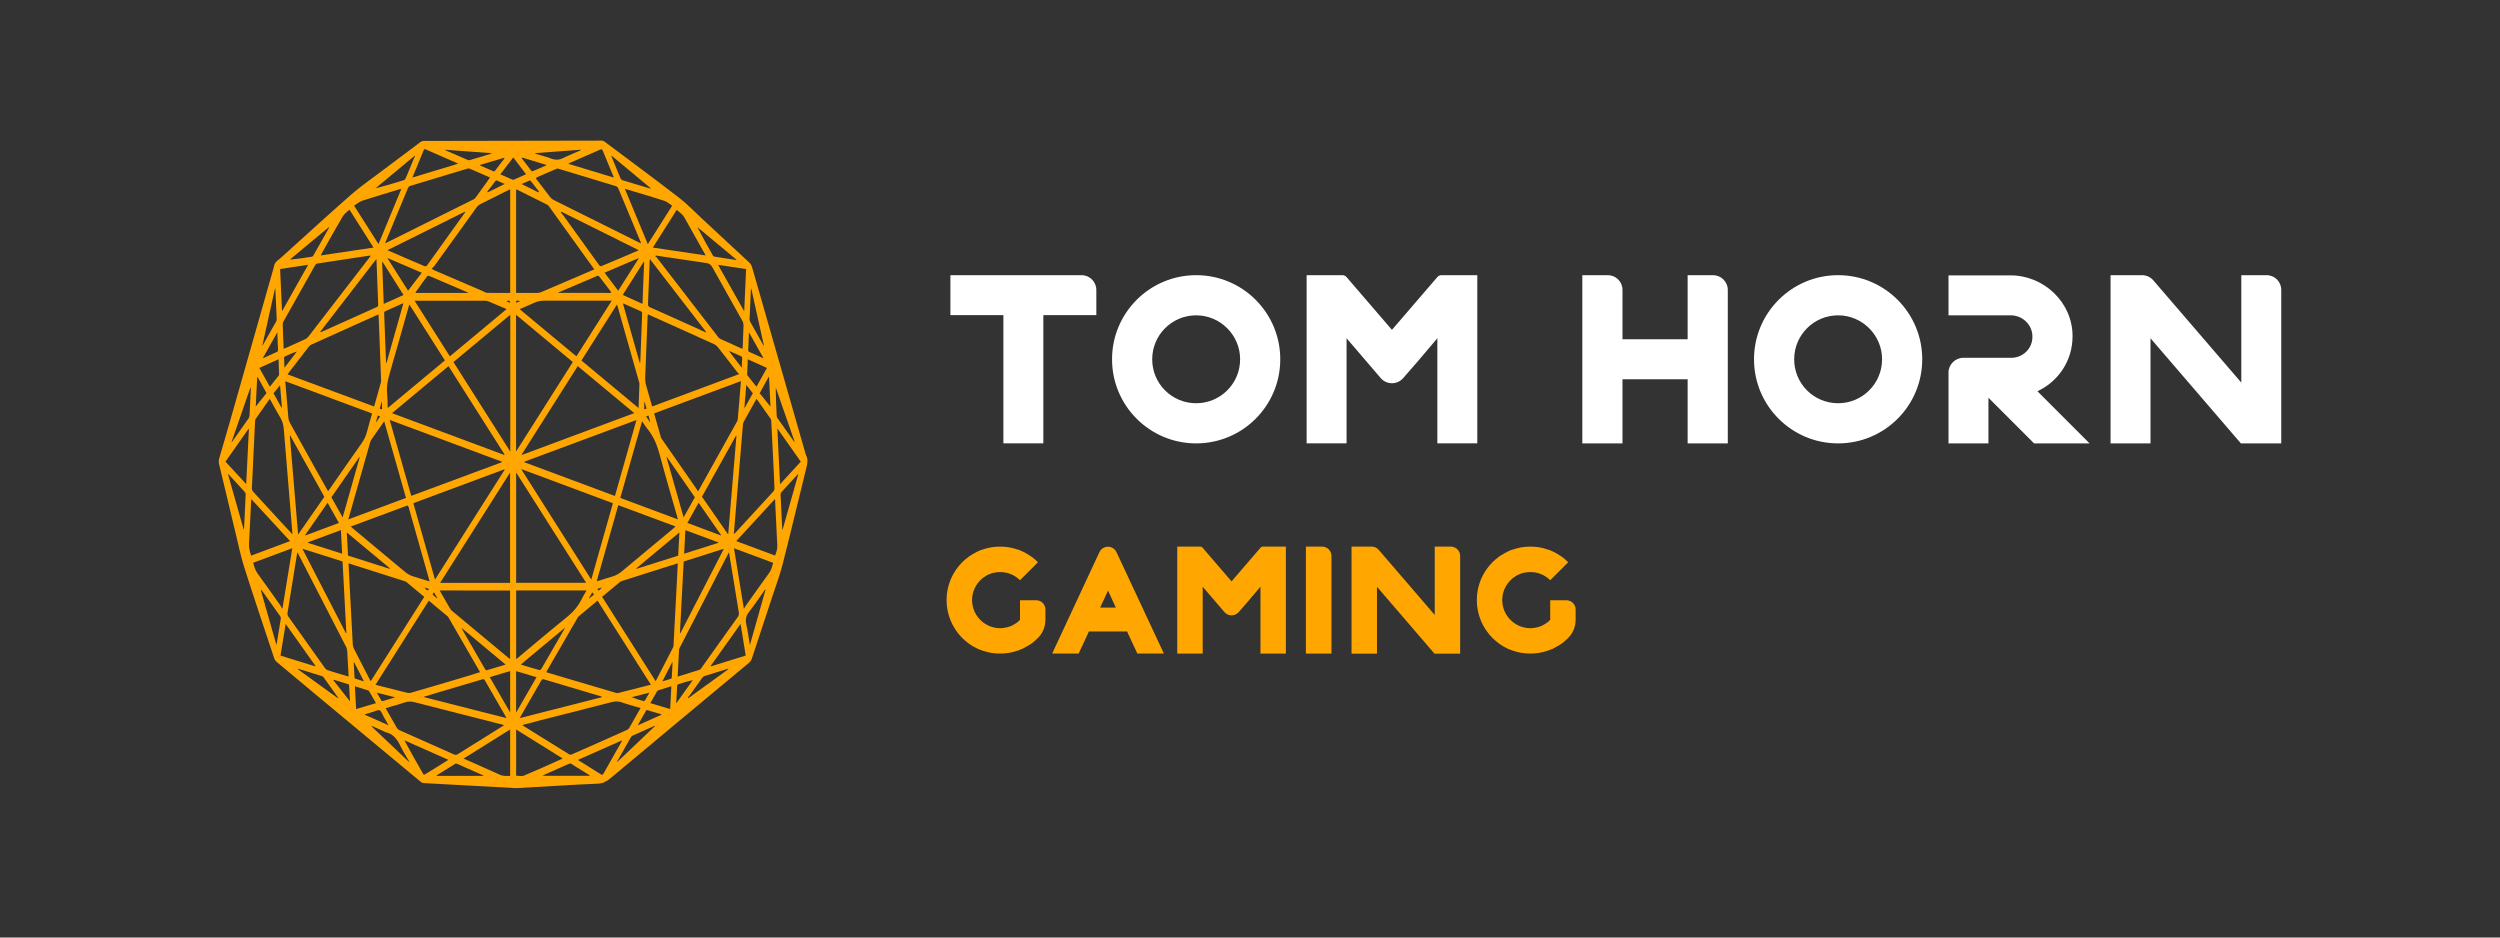
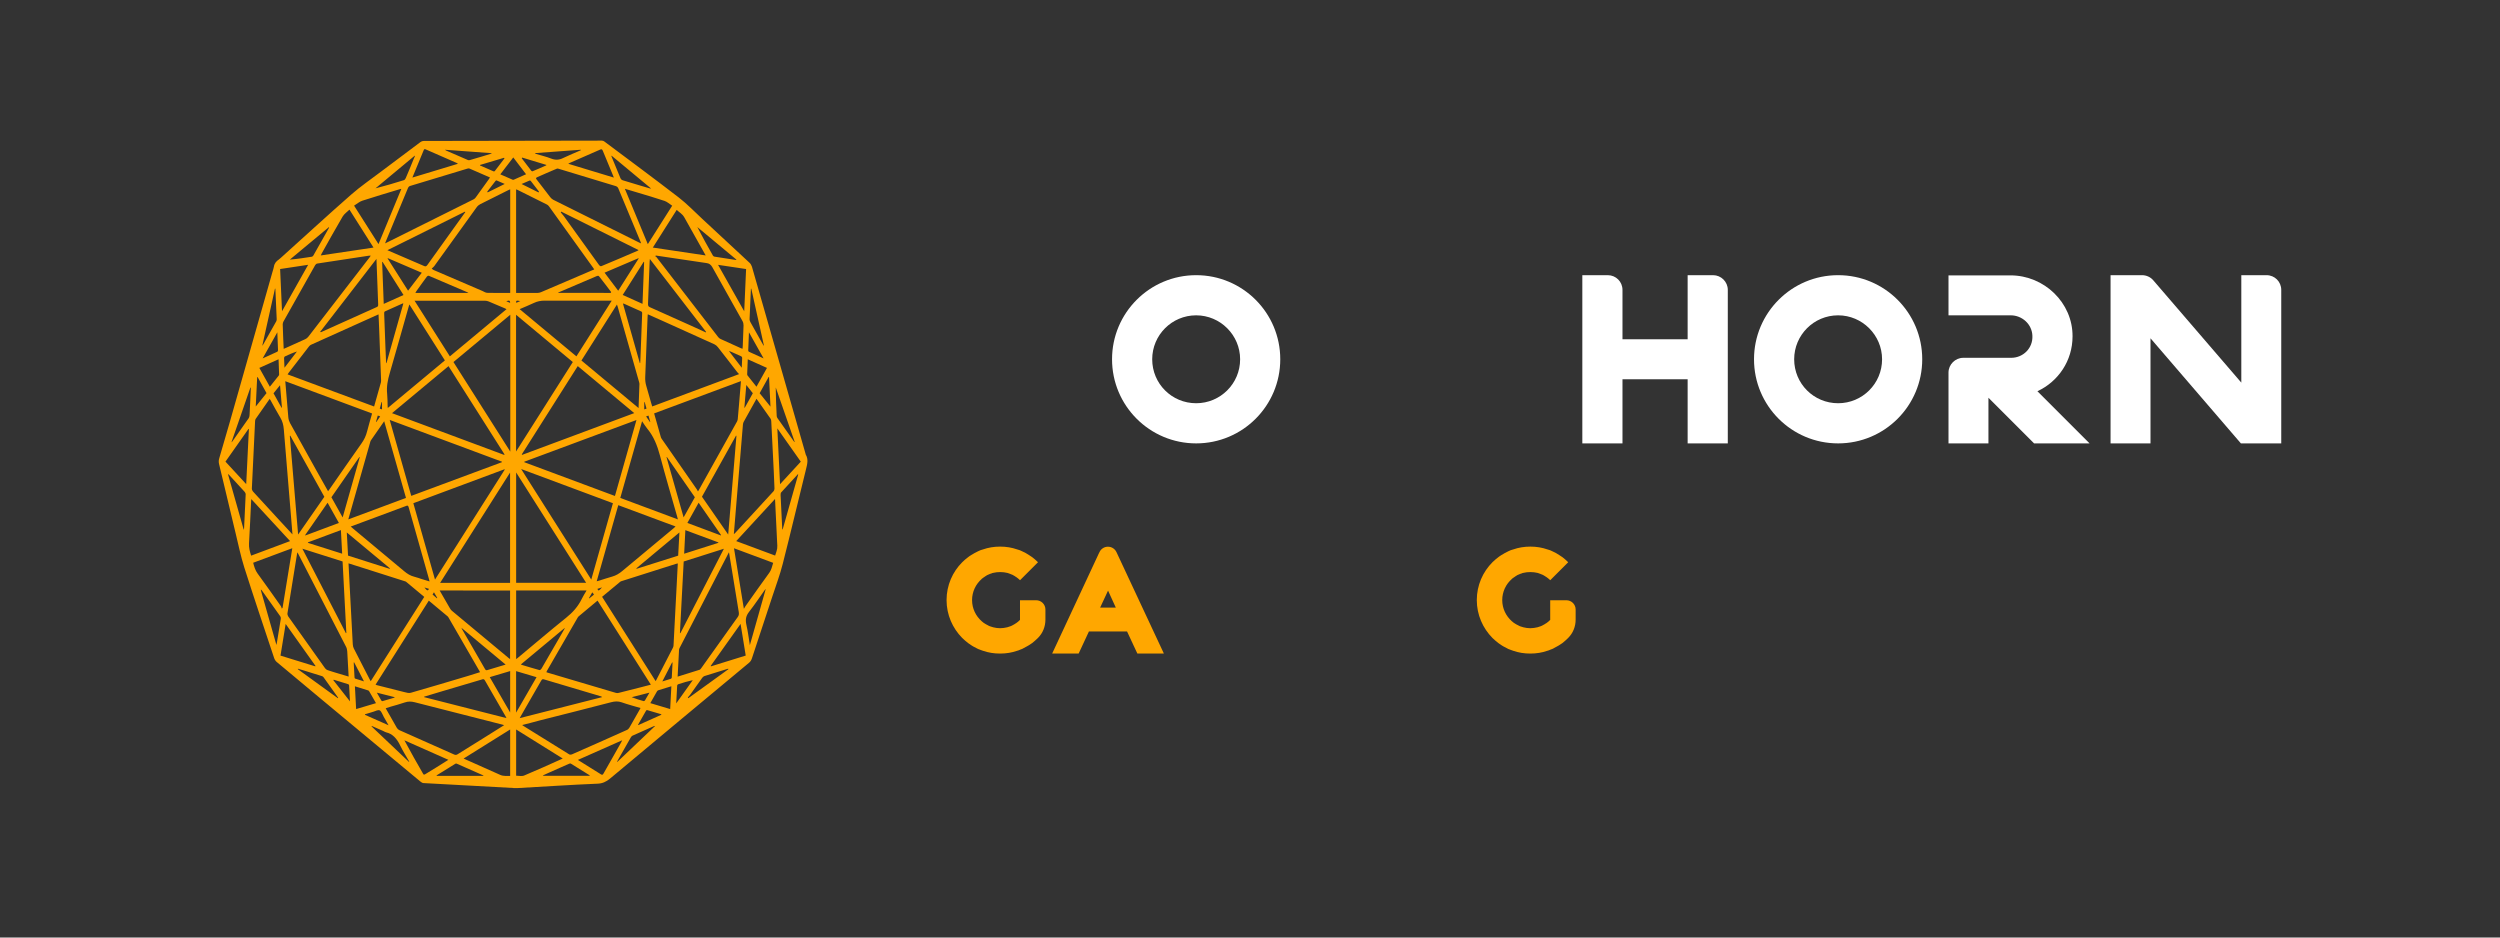
<svg xmlns="http://www.w3.org/2000/svg" width="160" height="60" viewBox="0 0 160 60" fill="none">
  <rect x="0" y="0" width="160" height="60" fill="#333333" stroke="none" />
  <path d="M32.851 50.431C31.968 50.383 31.087 50.334 30.206 50.286C29.171 50.233 28.135 50.179 27.099 50.117C27.032 50.115 26.96 50.061 26.898 50.013C24.754 48.233 22.613 46.45 20.471 44.67C19.55 43.902 18.627 43.134 17.706 42.363C17.639 42.307 17.575 42.21 17.543 42.111C16.903 40.187 16.255 38.265 15.637 36.324C15.407 35.602 15.252 34.836 15.069 34.084C14.716 32.622 14.374 31.158 14.02 29.697C13.988 29.563 13.996 29.458 14.031 29.333C14.264 28.543 14.497 27.753 14.722 26.958C15.632 23.76 16.539 20.564 17.449 17.365C17.476 17.266 17.513 17.169 17.529 17.068C17.57 16.829 17.695 16.714 17.84 16.613C17.891 16.578 17.939 16.532 17.987 16.489C19.481 15.146 20.964 13.778 22.471 12.458C23.092 11.912 23.756 11.465 24.401 10.973C25.236 10.341 26.074 9.715 26.911 9.091C26.97 9.046 27.043 9.021 27.11 9.021C30.913 9.011 34.719 9.003 38.523 9C38.579 9 38.638 9.021 38.687 9.062C40.271 10.247 41.861 11.422 43.435 12.635C43.96 13.039 44.444 13.542 44.942 14.005C45.954 14.942 46.968 15.882 47.977 16.824C48.039 16.88 48.095 16.977 48.125 17.073C49.27 21.061 50.413 25.055 51.556 29.046C51.562 29.062 51.562 29.078 51.567 29.092C51.749 29.397 51.666 29.699 51.586 30.026C51.085 32.041 50.611 34.068 50.097 36.081C49.913 36.806 49.65 37.502 49.42 38.206C48.989 39.515 48.553 40.821 48.125 42.13C48.082 42.259 48.026 42.344 47.94 42.416C44.977 44.882 42.011 47.344 39.05 49.823C38.796 50.037 38.547 50.144 38.253 50.155C37.386 50.187 36.521 50.241 35.654 50.289C34.816 50.337 33.978 50.388 33.138 50.436C33.044 50.441 32.953 50.436 32.859 50.436C32.851 50.436 32.851 50.433 32.851 50.431ZM38.534 38.195C39.679 40.002 40.817 41.793 41.958 43.589C41.974 43.568 41.984 43.554 41.995 43.535C42.354 42.842 42.71 42.149 43.066 41.456C43.087 41.415 43.103 41.359 43.106 41.311C43.124 40.998 43.138 40.687 43.154 40.374C43.205 39.413 43.256 38.447 43.306 37.483C43.333 37.015 43.355 36.544 43.379 36.059C43.331 36.073 43.293 36.078 43.256 36.089C42.099 36.455 40.946 36.822 39.789 37.189C39.757 37.2 39.72 37.208 39.693 37.234C39.307 37.55 38.93 37.869 38.534 38.195ZM22.305 36.054C22.331 36.544 22.35 37.004 22.377 37.462C22.444 38.72 22.508 39.983 22.578 41.241C22.583 41.33 22.607 41.429 22.645 41.504C22.977 42.157 23.311 42.807 23.648 43.458C23.673 43.503 23.697 43.546 23.726 43.597C24.872 41.793 26.009 39.999 27.152 38.201C26.756 37.871 26.373 37.553 25.991 37.234C25.964 37.213 25.926 37.205 25.892 37.194C25.035 36.921 24.176 36.645 23.319 36.375C22.982 36.265 22.65 36.164 22.305 36.054ZM20.996 31.439C21.039 31.383 21.068 31.34 21.098 31.3C21.775 30.326 22.452 29.346 23.135 28.38C23.298 28.149 23.421 27.906 23.496 27.603C23.592 27.223 23.705 26.854 23.814 26.463C21.959 25.773 20.115 25.087 18.258 24.397C18.322 25.189 18.383 25.954 18.453 26.717C18.464 26.84 18.506 26.972 18.56 27.071C19.122 28.091 19.69 29.102 20.254 30.119C20.501 30.553 20.747 30.989 20.996 31.439ZM44.669 31.45C44.698 31.41 44.706 31.399 44.712 31.386C45.531 29.913 46.353 28.444 47.172 26.972C47.196 26.926 47.212 26.87 47.217 26.816C47.247 26.509 47.273 26.195 47.298 25.885C47.34 25.398 47.378 24.908 47.421 24.391C45.56 25.082 43.716 25.767 41.864 26.458C42.014 26.98 42.153 27.486 42.297 27.986C42.311 28.037 42.346 28.082 42.375 28.123C43.114 29.188 43.855 30.251 44.594 31.316C44.618 31.356 44.642 31.399 44.669 31.45ZM41.655 43.819C40.509 42.012 39.38 40.23 38.242 38.439C37.833 38.779 37.428 39.113 37.027 39.453C37 39.48 36.976 39.518 36.955 39.555C36.307 40.677 35.656 41.801 35.009 42.925C34.993 42.952 34.982 42.981 34.966 43.019C35.001 43.032 35.027 43.046 35.054 43.051C36.508 43.485 37.961 43.918 39.417 44.344C39.473 44.36 39.532 44.36 39.589 44.346C40.078 44.226 40.568 44.097 41.058 43.974C41.254 43.923 41.446 43.873 41.655 43.819ZM30.721 43.019C30.704 42.984 30.696 42.968 30.688 42.952C30.03 41.812 29.371 40.671 28.713 39.534C28.694 39.502 28.673 39.467 28.649 39.448C28.25 39.113 27.851 38.782 27.444 38.442C26.309 40.232 25.177 42.018 24.037 43.816C24.077 43.833 24.096 43.843 24.114 43.849C24.711 44.001 25.308 44.154 25.905 44.301C26.034 44.333 26.17 44.373 26.29 44.338C27.524 43.985 28.756 43.616 29.987 43.249C30.223 43.169 30.466 43.096 30.721 43.019ZM38.031 17.242C37.996 17.191 37.972 17.153 37.95 17.121C37.014 15.818 36.077 14.511 35.137 13.208C35.1 13.157 35.051 13.114 35.003 13.09C34.38 12.777 33.753 12.469 33.13 12.156C33.1 12.14 33.068 12.129 33.031 12.118C33.031 14.335 33.031 16.535 33.031 18.749C33.079 18.749 33.121 18.749 33.162 18.749C33.574 18.749 33.991 18.751 34.404 18.746C34.476 18.746 34.551 18.73 34.62 18.701C35.164 18.47 35.705 18.238 36.245 18.007C36.834 17.753 37.423 17.501 38.031 17.242ZM32.653 18.749C32.653 16.527 32.653 14.329 32.653 12.116C32.608 12.134 32.57 12.15 32.535 12.167C31.93 12.466 31.331 12.766 30.729 13.071C30.651 13.111 30.568 13.178 30.509 13.261C29.602 14.517 28.697 15.777 27.792 17.033C27.747 17.097 27.685 17.135 27.629 17.186C27.696 17.255 27.73 17.271 27.763 17.285C28.799 17.732 29.834 18.173 30.87 18.62C30.972 18.666 31.076 18.738 31.181 18.741C31.668 18.754 32.158 18.749 32.653 18.749ZM47.3 23.944C47.244 23.883 47.209 23.851 47.18 23.813C46.768 23.28 46.361 22.745 45.946 22.221C45.884 22.14 45.804 22.073 45.724 22.036C44.642 21.546 43.558 21.059 42.477 20.569C42.139 20.419 41.802 20.266 41.457 20.114C41.452 20.192 41.446 20.253 41.444 20.317C41.395 21.589 41.347 22.86 41.294 24.132C41.286 24.332 41.307 24.517 41.363 24.702C41.473 25.066 41.572 25.433 41.676 25.797C41.698 25.869 41.719 25.941 41.741 26.013C43.59 25.328 45.424 24.643 47.3 23.944ZM23.943 26.016C24.093 25.491 24.237 24.983 24.379 24.474C24.395 24.418 24.39 24.351 24.387 24.287C24.344 23.176 24.304 22.062 24.262 20.949C24.253 20.676 24.237 20.4 24.227 20.122C24.189 20.135 24.168 20.143 24.146 20.154C22.73 20.791 21.312 21.428 19.898 22.068C19.85 22.089 19.802 22.135 19.765 22.186C19.339 22.734 18.913 23.286 18.49 23.837C18.464 23.872 18.439 23.91 18.405 23.96C20.26 24.646 22.096 25.328 23.943 26.016ZM33.033 30.237C33.033 32.617 33.033 34.959 33.033 37.301C34.524 37.301 36.01 37.301 37.514 37.301C36.018 34.94 34.532 32.601 33.033 30.237ZM28.167 37.304C29.677 37.304 31.162 37.304 32.645 37.304C32.645 34.954 32.645 32.612 32.645 30.243C31.146 32.604 29.663 34.943 28.167 37.304ZM33.028 20.146C33.028 23.066 33.028 25.963 33.028 28.896C34.248 26.974 35.45 25.079 36.66 23.171C35.445 22.162 34.243 21.158 33.028 20.146ZM32.658 28.902C32.658 25.96 32.658 23.064 32.658 20.143C31.441 21.158 30.236 22.156 29.021 23.171C30.231 25.079 31.435 26.974 32.658 28.902ZM37.841 37.093C38.306 35.449 38.764 33.83 39.227 32.205C37.27 31.479 35.33 30.754 33.354 30.018C34.859 32.395 36.342 34.729 37.841 37.093ZM27.84 37.093C29.339 34.732 30.82 32.398 32.302 30.058C32.297 30.047 32.294 30.042 32.292 30.031C30.351 30.754 28.405 31.477 26.454 32.205C26.917 33.835 27.375 35.449 27.84 37.093ZM25.089 26.442C27.503 27.341 29.888 28.227 32.273 29.116C32.278 29.102 32.284 29.094 32.289 29.081C31.095 27.199 29.901 25.315 28.705 23.433C27.503 24.434 26.306 25.43 25.089 26.442ZM36.976 23.43C35.779 25.317 34.586 27.197 33.395 29.078C33.4 29.092 33.405 29.1 33.411 29.113C35.796 28.224 38.181 27.338 40.592 26.439C39.374 25.43 38.181 24.434 36.976 23.43ZM32.123 29.581C32.123 29.571 32.126 29.563 32.126 29.549C29.738 28.661 27.353 27.775 24.941 26.875C25.407 28.519 25.862 30.125 26.32 31.736C28.266 31.019 30.196 30.302 32.123 29.581ZM33.555 29.549C33.555 29.56 33.555 29.568 33.553 29.581C35.485 30.302 37.418 31.022 39.356 31.742C39.816 30.122 40.271 28.516 40.734 26.881C38.322 27.775 35.94 28.663 33.555 29.549ZM48.416 25.521C48.135 26.027 47.862 26.514 47.592 27.006C47.565 27.055 47.552 27.122 47.547 27.18C47.488 27.86 47.431 28.54 47.378 29.22C47.298 30.195 47.215 31.169 47.134 32.146C47.078 32.818 47.022 33.492 46.966 34.185C46.998 34.156 47.022 34.14 47.043 34.119C47.868 33.225 48.695 32.328 49.517 31.428C49.546 31.394 49.57 31.313 49.567 31.257C49.557 30.882 49.535 30.505 49.519 30.13C49.468 29.076 49.417 28.024 49.361 26.969C49.359 26.916 49.351 26.849 49.324 26.808C49.027 26.383 48.727 25.963 48.416 25.521ZM18.718 34.202C18.691 33.88 18.67 33.597 18.646 33.313C18.482 31.37 18.319 29.426 18.164 27.48C18.14 27.197 18.078 26.958 17.944 26.733C17.725 26.378 17.529 25.995 17.321 25.625C17.302 25.593 17.283 25.564 17.259 25.529C16.954 25.963 16.654 26.386 16.36 26.814C16.336 26.846 16.328 26.91 16.325 26.958C16.253 28.393 16.183 29.825 16.119 31.262C16.116 31.327 16.151 31.412 16.188 31.453C16.734 32.052 17.286 32.646 17.832 33.243C18.121 33.554 18.407 33.867 18.718 34.202ZM43.368 43.305C43.847 43.155 44.308 43.016 44.771 42.866C44.813 42.853 44.851 42.802 44.88 42.762C45.662 41.67 46.436 40.572 47.22 39.483C47.289 39.386 47.3 39.301 47.282 39.178C47.14 38.337 47.006 37.491 46.869 36.648C46.8 36.222 46.73 35.794 46.655 35.345C46.631 35.382 46.62 35.401 46.61 35.425C45.574 37.435 44.538 39.445 43.502 41.456C43.483 41.493 43.462 41.539 43.459 41.584C43.427 42.146 43.398 42.714 43.368 43.305ZM19.034 35.347C19.023 35.393 19.015 35.419 19.01 35.449C18.806 36.718 18.598 37.984 18.397 39.253C18.389 39.314 18.415 39.405 18.448 39.453C19.229 40.559 20.014 41.662 20.798 42.759C20.841 42.821 20.902 42.866 20.964 42.888C21.202 42.971 21.438 43.038 21.676 43.11C21.884 43.174 22.093 43.238 22.313 43.3C22.283 42.746 22.257 42.216 22.224 41.691C22.216 41.592 22.195 41.482 22.152 41.402C21.143 39.432 20.126 37.465 19.114 35.497C19.093 35.452 19.066 35.409 19.034 35.347ZM41.968 16.353C41.96 16.372 41.949 16.39 41.941 16.407C41.968 16.423 41.995 16.433 42.014 16.457C43.331 18.163 44.648 19.87 45.965 21.575C46.007 21.629 46.064 21.674 46.123 21.698C46.551 21.897 46.979 22.087 47.41 22.282C47.445 22.298 47.48 22.309 47.522 22.322C47.528 22.253 47.533 22.202 47.536 22.148C47.554 21.709 47.576 21.267 47.587 20.829C47.589 20.74 47.565 20.628 47.525 20.558C46.885 19.407 46.235 18.267 45.595 17.11C45.493 16.926 45.381 16.859 45.223 16.837C44.324 16.709 43.424 16.57 42.525 16.436C42.34 16.404 42.153 16.38 41.968 16.353ZM18.156 22.325C18.209 22.303 18.252 22.29 18.287 22.271C18.704 22.084 19.125 21.899 19.542 21.704C19.612 21.672 19.684 21.616 19.738 21.543C21.047 19.854 22.348 18.163 23.654 16.471C23.678 16.439 23.697 16.404 23.729 16.364C23.681 16.364 23.646 16.361 23.611 16.364C22.508 16.53 21.405 16.696 20.303 16.867C20.257 16.872 20.201 16.918 20.171 16.969C19.491 18.173 18.812 19.378 18.137 20.585C18.11 20.633 18.092 20.708 18.094 20.77C18.102 21.067 18.116 21.361 18.126 21.658C18.132 21.881 18.145 22.095 18.156 22.325ZM34.334 11.361C34.323 11.382 34.313 11.409 34.302 11.431C34.604 11.827 34.907 12.22 35.212 12.614C35.268 12.683 35.333 12.747 35.402 12.782C37.236 13.7 39.075 14.611 40.911 15.526C40.946 15.542 40.98 15.555 41.031 15.577C41.013 15.526 41.005 15.496 40.994 15.472C40.52 14.332 40.046 13.189 39.567 12.046C39.54 11.982 39.471 11.928 39.414 11.912C38.199 11.54 36.987 11.174 35.772 10.807C35.729 10.793 35.675 10.777 35.635 10.796C35.199 10.978 34.768 11.168 34.334 11.361ZM24.644 15.577C24.695 15.55 24.719 15.545 24.741 15.531C26.598 14.608 28.459 13.684 30.314 12.755C30.362 12.729 30.41 12.689 30.445 12.638C30.726 12.252 31.004 11.861 31.285 11.471C31.309 11.438 31.328 11.404 31.358 11.358C30.91 11.163 30.477 10.973 30.043 10.785C30.006 10.769 29.958 10.78 29.917 10.791C28.697 11.16 27.474 11.53 26.253 11.899C26.178 11.92 26.135 11.969 26.098 12.062C25.637 13.178 25.174 14.292 24.709 15.408C24.692 15.454 24.676 15.499 24.644 15.577ZM33.419 46.402C33.464 46.434 33.48 46.448 33.496 46.458C34.471 47.063 35.445 47.671 36.419 48.273C36.467 48.305 36.54 48.305 36.593 48.284C37.774 47.765 38.954 47.243 40.132 46.713C40.191 46.686 40.247 46.627 40.285 46.563C40.499 46.199 40.705 45.829 40.913 45.46C40.94 45.42 40.962 45.374 40.994 45.313C40.579 45.19 40.177 45.088 39.787 44.949C39.559 44.868 39.342 44.882 39.112 44.943C37.594 45.34 36.074 45.72 34.554 46.105C34.19 46.207 33.818 46.3 33.419 46.402ZM32.265 46.41C32.203 46.392 32.174 46.378 32.145 46.373C30.273 45.899 28.405 45.422 26.537 44.943C26.317 44.887 26.114 44.882 25.897 44.959C25.597 45.064 25.292 45.142 24.992 45.23C24.893 45.259 24.794 45.294 24.684 45.329C24.928 45.76 25.161 46.169 25.396 46.579C25.434 46.643 25.493 46.699 25.552 46.726C26.721 47.251 27.896 47.767 29.066 48.289C29.146 48.324 29.211 48.321 29.286 48.273C29.896 47.888 30.509 47.508 31.119 47.13C31.491 46.889 31.866 46.659 32.265 46.41ZM26.199 19.485C26.178 19.554 26.162 19.6 26.149 19.648C25.747 21.059 25.354 22.475 24.944 23.88C24.816 24.316 24.727 24.745 24.778 25.218C24.805 25.473 24.799 25.738 24.808 25.995C24.808 26.024 24.813 26.056 24.818 26.11C26.041 25.09 27.251 24.084 28.472 23.066C27.717 21.872 26.962 20.684 26.199 19.485ZM40.868 26.115C40.887 25.58 40.908 25.079 40.924 24.576C40.927 24.53 40.908 24.482 40.898 24.439C40.442 22.833 39.987 21.23 39.532 19.629C39.522 19.589 39.506 19.546 39.484 19.49C38.721 20.692 37.969 21.878 37.212 23.072C38.427 24.081 39.634 25.087 40.868 26.115ZM39.698 31.867C40.927 32.325 42.148 32.778 43.384 33.241C43.363 33.16 43.352 33.107 43.336 33.053C42.969 31.76 42.587 30.476 42.241 29.169C42.067 28.506 41.829 27.925 41.444 27.459C41.32 27.312 41.216 27.135 41.093 26.958C40.624 28.605 40.164 30.227 39.698 31.867ZM22.291 33.241C23.533 32.778 24.751 32.322 25.983 31.867C25.517 30.227 25.056 28.602 24.588 26.958C24.296 27.379 24.018 27.78 23.737 28.184C23.71 28.222 23.699 28.278 23.686 28.323C23.408 29.306 23.129 30.288 22.851 31.27C22.666 31.918 22.484 32.566 22.291 33.241ZM43.234 33.693C42.003 33.235 40.79 32.786 39.57 32.331C39.109 33.955 38.652 35.567 38.189 37.202C38.25 37.189 38.282 37.184 38.314 37.17C38.603 37.082 38.893 36.98 39.184 36.9C39.414 36.836 39.621 36.715 39.824 36.546C40.919 35.626 42.016 34.718 43.117 33.803C43.146 33.776 43.181 33.741 43.234 33.693ZM22.447 33.698C22.506 33.749 22.543 33.781 22.578 33.813C23.675 34.729 24.773 35.636 25.867 36.557C26.068 36.726 26.274 36.852 26.507 36.908C26.671 36.948 26.831 37.01 26.992 37.06C27.152 37.111 27.313 37.159 27.492 37.213C27.474 37.141 27.465 37.095 27.452 37.05C27.021 35.524 26.585 34.001 26.157 32.472C26.127 32.368 26.095 32.339 26.015 32.371C25.249 32.66 24.478 32.944 23.71 33.23C23.293 33.383 22.88 33.535 22.447 33.698ZM33.033 37.791C33.033 39.258 33.033 40.714 33.033 42.184C33.079 42.149 33.116 42.122 33.151 42.093C34.179 41.239 35.199 40.366 36.235 39.534C36.639 39.21 36.992 38.832 37.252 38.294C37.332 38.126 37.436 37.973 37.541 37.791C36.026 37.791 34.535 37.791 33.033 37.791ZM28.137 37.791C28.37 38.193 28.584 38.567 28.801 38.942C28.836 39.004 28.879 39.057 28.93 39.097C30.137 40.104 31.347 41.11 32.557 42.117C32.584 42.138 32.616 42.157 32.645 42.181C32.645 40.709 32.645 39.253 32.645 37.794C31.146 37.791 29.655 37.791 28.137 37.791ZM36.89 22.807C37.64 21.623 38.384 20.451 39.15 19.244C39.072 19.244 39.026 19.244 38.984 19.244C37.608 19.244 36.235 19.247 34.861 19.241C34.623 19.241 34.396 19.279 34.168 19.389C33.876 19.528 33.577 19.645 33.258 19.785C34.476 20.796 35.675 21.795 36.89 22.807ZM26.531 19.244C27.3 20.454 28.044 21.626 28.791 22.807C30 21.8 31.202 20.799 32.417 19.787C32.375 19.766 32.345 19.75 32.319 19.736C31.973 19.587 31.625 19.437 31.277 19.295C31.208 19.265 31.133 19.249 31.06 19.249C29.602 19.247 28.143 19.247 26.681 19.247C26.646 19.244 26.604 19.244 26.531 19.244ZM46.604 34.21C46.784 32.079 46.958 29.986 47.132 27.895C47.124 27.892 47.113 27.89 47.105 27.882C46.379 29.183 45.654 30.481 44.926 31.79C45.48 32.593 46.032 33.385 46.604 34.21ZM19.079 34.21C19.649 33.391 20.201 32.598 20.758 31.795C20.029 30.486 19.302 29.183 18.576 27.879C18.568 27.884 18.56 27.89 18.549 27.895C18.726 29.986 18.9 32.076 19.079 34.21ZM19.352 35.117C20.292 36.943 21.215 38.733 22.139 40.527C22.147 40.521 22.157 40.516 22.166 40.511C22.085 38.985 22.005 37.459 21.925 35.933C21.068 35.663 20.225 35.395 19.352 35.117ZM43.515 40.513C43.523 40.516 43.537 40.519 43.545 40.524C44.466 38.733 45.389 36.943 46.329 35.12C45.456 35.398 44.61 35.666 43.756 35.936C43.676 37.462 43.596 38.99 43.515 40.513ZM24.093 16.57C22.878 18.146 21.684 19.696 20.487 21.243C20.519 21.262 20.538 21.259 20.554 21.254C21.743 20.719 22.934 20.181 24.122 19.648C24.195 19.616 24.208 19.568 24.203 19.477C24.173 18.743 24.146 18.015 24.12 17.282C24.114 17.054 24.104 16.829 24.093 16.57ZM45.175 21.276C45.18 21.265 45.186 21.254 45.191 21.243C43.997 19.696 42.801 18.146 41.591 16.575C41.583 16.655 41.58 16.696 41.577 16.738C41.543 17.64 41.513 18.543 41.473 19.439C41.468 19.573 41.5 19.621 41.588 19.659C42.474 20.055 43.357 20.451 44.243 20.85C44.554 20.992 44.864 21.134 45.175 21.276ZM29.776 13.58C29.77 13.566 29.767 13.559 29.759 13.545C28.113 14.364 26.467 15.183 24.794 16.013C25.602 16.361 26.376 16.688 27.15 17.028C27.235 17.065 27.286 17.049 27.35 16.961C27.896 16.192 28.448 15.432 28.994 14.667C29.256 14.308 29.516 13.944 29.776 13.58ZM40.852 16.029C40.852 16.018 40.852 16.008 40.852 15.997C39.208 15.178 37.562 14.361 35.916 13.542C35.908 13.559 35.897 13.577 35.889 13.593C35.953 13.674 36.023 13.749 36.087 13.834C36.84 14.878 37.592 15.93 38.346 16.971C38.376 17.012 38.443 17.052 38.48 17.036C39.275 16.709 40.062 16.369 40.852 16.029ZM33.258 45.961C35.041 45.505 36.789 45.061 38.534 44.617C38.507 44.582 38.48 44.569 38.454 44.563C37.233 44.199 36.015 43.841 34.794 43.474C34.722 43.452 34.682 43.485 34.639 43.557C34.297 44.154 33.954 44.748 33.611 45.342C33.502 45.538 33.389 45.73 33.258 45.961ZM27.144 44.587C27.144 44.598 27.144 44.606 27.144 44.617C28.892 45.064 30.643 45.508 32.412 45.958C32.388 45.91 32.383 45.891 32.375 45.875C31.928 45.101 31.481 44.33 31.036 43.551C30.98 43.455 30.929 43.458 30.857 43.482C30.011 43.733 29.165 43.985 28.319 44.234C27.929 44.352 27.538 44.47 27.144 44.587ZM25.686 12.089C25.651 12.092 25.629 12.092 25.613 12.1C24.802 12.346 23.988 12.584 23.183 12.847C23.006 12.903 22.843 13.05 22.661 13.162C23.196 14.003 23.705 14.803 24.224 15.622C24.714 14.434 25.196 13.272 25.686 12.089ZM39.99 12.081C40.488 13.275 40.97 14.442 41.46 15.625C41.981 14.8 42.49 14 43.02 13.165C42.846 13.053 42.696 12.913 42.536 12.86C41.963 12.665 41.385 12.501 40.806 12.325C40.541 12.242 40.276 12.167 39.99 12.081ZM46.976 35.088C47.188 36.378 47.394 37.647 47.608 38.966C47.656 38.883 47.68 38.835 47.71 38.795C48.216 38.08 48.722 37.36 49.236 36.656C49.367 36.477 49.412 36.255 49.484 36.022C48.647 35.709 47.819 35.398 46.976 35.088ZM18.035 38.95C18.051 38.934 18.067 38.918 18.084 38.902C18.29 37.636 18.496 36.37 18.707 35.085C17.856 35.401 17.032 35.709 16.204 36.016C16.269 36.284 16.344 36.509 16.485 36.704C16.989 37.392 17.481 38.096 17.979 38.798C18.003 38.84 18.017 38.899 18.035 38.95ZM49.602 31.934C48.767 32.842 47.948 33.728 47.118 34.63C47.964 34.946 48.788 35.251 49.608 35.556C49.763 35.104 49.763 35.104 49.733 34.635C49.72 34.413 49.712 34.194 49.701 33.969C49.669 33.305 49.637 32.638 49.602 31.934ZM16.081 31.94C16.076 31.996 16.073 32.023 16.073 32.047C16.03 32.957 15.99 33.867 15.937 34.777C15.921 35.063 15.99 35.302 16.073 35.561C16.9 35.254 17.722 34.946 18.565 34.63C17.73 33.725 16.916 32.844 16.081 31.94ZM45.164 16.348C44.693 15.51 44.243 14.717 43.799 13.917C43.668 13.682 43.475 13.593 43.309 13.433C42.798 14.238 42.297 15.028 41.781 15.844C42.91 16.016 44.021 16.179 45.164 16.348ZM23.905 15.844C23.386 15.023 22.88 14.23 22.366 13.417C22.211 13.569 22.034 13.682 21.925 13.866C21.467 14.64 21.031 15.438 20.586 16.227C20.57 16.259 20.557 16.291 20.53 16.348C21.66 16.179 22.768 16.016 23.905 15.844ZM36.015 48.546C35.006 47.915 34.024 47.304 33.033 46.686C33.033 47.687 33.033 48.672 33.033 49.644C33.21 49.644 33.392 49.697 33.547 49.633C34.364 49.293 35.172 48.924 36.015 48.546ZM32.65 46.686C31.655 47.307 30.672 47.92 29.671 48.546C29.727 48.573 29.759 48.586 29.792 48.602C30.533 48.932 31.274 49.256 32.016 49.593C32.227 49.689 32.434 49.649 32.65 49.66C32.65 48.669 32.65 47.687 32.65 46.686ZM51.251 29.547C50.751 28.837 50.258 28.139 49.749 27.416C49.808 28.629 49.865 29.793 49.923 30.989C50.379 30.494 50.807 30.026 51.251 29.547ZM15.929 27.462C15.921 27.459 15.913 27.451 15.905 27.448C15.415 28.141 14.925 28.84 14.43 29.544C14.877 30.029 15.308 30.497 15.757 30.984C15.816 29.788 15.873 28.626 15.929 27.462ZM18.049 19.921C18.613 18.917 19.157 17.951 19.722 16.947C19.101 17.041 18.52 17.129 17.928 17.218C17.971 18.12 18.009 18.998 18.049 19.921ZM47.75 17.218C47.156 17.129 46.575 17.044 45.956 16.95C46.524 17.954 47.067 18.923 47.63 19.924C47.672 18.992 47.712 18.117 47.75 17.218ZM20.179 42.647C20.185 42.636 20.188 42.625 20.19 42.615C19.558 41.726 18.927 40.84 18.282 39.932C18.169 40.623 18.062 41.284 17.952 41.959C18.699 42.189 19.441 42.416 20.179 42.647ZM45.485 42.617C45.491 42.628 45.493 42.636 45.499 42.647C46.24 42.416 46.982 42.189 47.726 41.956C47.613 41.276 47.506 40.618 47.397 39.93C46.749 40.848 46.117 41.731 45.485 42.617ZM36.984 48.635C37.498 48.956 37.98 49.253 38.462 49.558C38.537 49.606 38.574 49.593 38.625 49.505C39.002 48.835 39.38 48.172 39.757 47.508C39.776 47.476 39.789 47.441 39.821 47.377C38.871 47.794 37.942 48.206 36.984 48.635ZM28.697 48.629C27.739 48.204 26.81 47.791 25.881 47.379C26.277 48.118 26.681 48.835 27.091 49.545C27.104 49.572 27.155 49.582 27.176 49.572C27.677 49.272 28.172 48.959 28.697 48.629ZM29.305 10.483C29.275 10.456 29.262 10.445 29.248 10.437C28.574 10.143 27.902 9.851 27.23 9.554C27.166 9.525 27.139 9.557 27.112 9.624C26.976 9.961 26.834 10.296 26.695 10.633C26.598 10.866 26.502 11.101 26.392 11.364C27.369 11.069 28.327 10.78 29.305 10.483ZM36.366 10.48C37.353 10.78 38.309 11.069 39.286 11.366C39.259 11.297 39.243 11.254 39.227 11.214C39.013 10.697 38.796 10.186 38.587 9.667C38.545 9.559 38.507 9.533 38.419 9.57C37.779 9.854 37.139 10.13 36.5 10.411C36.459 10.427 36.425 10.448 36.366 10.48ZM21.21 31.825C21.448 32.256 21.684 32.676 21.93 33.115C22.302 31.809 22.661 30.537 23.022 29.266C23.014 29.26 23.009 29.252 23.001 29.247C22.407 30.104 21.81 30.96 21.21 31.825ZM44.471 31.825C43.869 30.957 43.274 30.104 42.68 29.247C42.672 29.252 42.667 29.26 42.659 29.266C43.02 30.54 43.382 31.811 43.751 33.112C43.997 32.668 44.23 32.253 44.471 31.825ZM25.814 19.423C25.787 19.421 25.776 19.418 25.768 19.421C25.394 19.589 25.022 19.758 24.647 19.924C24.58 19.953 24.585 20.012 24.588 20.084C24.615 20.826 24.644 21.565 24.671 22.309C24.682 22.617 24.698 22.927 24.711 23.235C24.719 23.235 24.727 23.238 24.735 23.238C25.091 21.971 25.45 20.705 25.814 19.423ZM40.948 23.238C40.956 23.238 40.964 23.235 40.972 23.235C40.978 23.184 40.98 23.131 40.983 23.08C41.023 22.073 41.061 21.07 41.098 20.063C41.104 19.969 41.071 19.945 41.018 19.924C40.662 19.769 40.306 19.605 39.953 19.445C39.928 19.434 39.904 19.431 39.867 19.423C40.231 20.705 40.59 21.969 40.948 23.238ZM29.537 40.184C29.551 40.23 29.553 40.24 29.559 40.248C30.054 41.105 30.549 41.962 31.042 42.821C31.084 42.898 31.13 42.904 31.192 42.885C31.457 42.802 31.719 42.727 31.984 42.647C32.099 42.612 32.217 42.577 32.361 42.534C31.406 41.739 30.48 40.971 29.537 40.184ZM36.141 40.222C36.136 40.216 36.133 40.208 36.127 40.2C35.201 40.971 34.275 41.742 33.344 42.516C33.357 42.532 33.362 42.542 33.37 42.545C33.756 42.66 34.139 42.781 34.524 42.885C34.562 42.896 34.623 42.845 34.653 42.797C35.1 42.036 35.539 41.268 35.98 40.503C36.031 40.409 36.087 40.315 36.141 40.222ZM22.275 35.559C23.172 35.842 24.058 36.123 24.944 36.407C24.947 36.394 24.952 36.386 24.952 36.372C24.039 35.615 23.127 34.852 22.195 34.078C22.224 34.592 22.251 35.066 22.275 35.559ZM43.483 34.076C42.546 34.852 41.639 35.612 40.729 36.37C40.734 36.383 40.737 36.391 40.739 36.404C41.626 36.123 42.514 35.84 43.403 35.561C43.432 35.072 43.454 34.595 43.483 34.076ZM29.982 18.746C29.936 18.719 29.92 18.711 29.904 18.701C29.088 18.35 28.266 17.997 27.447 17.651C27.409 17.635 27.342 17.67 27.313 17.713C27.083 18.021 26.861 18.337 26.636 18.652C26.62 18.674 26.606 18.706 26.585 18.746C27.715 18.746 28.831 18.746 29.982 18.746ZM39.085 18.746C39.093 18.727 39.107 18.709 39.115 18.692C38.855 18.353 38.598 18.007 38.333 17.673C38.309 17.643 38.248 17.646 38.21 17.662C37.594 17.924 36.979 18.187 36.36 18.452C36.149 18.54 35.937 18.634 35.726 18.722C35.729 18.727 35.729 18.738 35.731 18.743C36.85 18.746 37.969 18.746 39.085 18.746ZM41.224 16.765C41.216 16.763 41.208 16.76 41.197 16.755C40.753 17.456 40.309 18.16 39.853 18.877C40.285 19.073 40.694 19.257 41.12 19.447C41.154 18.537 41.189 17.651 41.224 16.765ZM24.481 16.755C24.473 16.76 24.465 16.765 24.457 16.771C24.492 17.657 24.524 18.543 24.559 19.45C24.989 19.255 25.399 19.07 25.825 18.88C25.37 18.154 24.925 17.456 24.481 16.755ZM33.031 45.607C33.477 44.836 33.9 44.097 34.339 43.34C33.892 43.206 33.467 43.083 33.031 42.952C33.031 43.835 33.031 44.7 33.031 45.607ZM32.65 45.599C32.65 44.694 32.65 43.827 32.65 42.949C32.214 43.08 31.788 43.206 31.344 43.337C31.78 44.1 32.206 44.836 32.65 45.599ZM26.994 17.456C26.256 17.14 25.536 16.832 24.818 16.522C24.813 16.527 24.81 16.538 24.808 16.543C25.249 17.242 25.694 17.935 26.116 18.604C26.408 18.219 26.695 17.847 26.994 17.456ZM38.692 17.451C38.989 17.841 39.275 18.221 39.564 18.607C39.993 17.935 40.434 17.239 40.873 16.546C40.868 16.54 40.865 16.53 40.863 16.524C40.145 16.829 39.425 17.14 38.692 17.451ZM44.712 32.175C44.471 32.609 44.235 33.029 43.992 33.468C44.717 33.739 45.426 34.004 46.136 34.269C46.141 34.258 46.144 34.25 46.147 34.242C45.675 33.554 45.199 32.869 44.712 32.175ZM21.689 33.468C21.443 33.026 21.207 32.604 20.966 32.175C20.479 32.877 20.005 33.562 19.532 34.242C19.537 34.252 19.54 34.261 19.542 34.271C20.254 34.004 20.961 33.739 21.689 33.468ZM45.975 34.742C45.975 34.732 45.975 34.724 45.975 34.713C45.277 34.45 44.575 34.194 43.863 33.929C43.837 34.445 43.81 34.932 43.786 35.438C44.525 35.2 45.25 34.972 45.975 34.742ZM21.898 35.436C21.871 34.919 21.844 34.432 21.818 33.926C21.103 34.191 20.404 34.45 19.708 34.71C19.708 34.721 19.708 34.729 19.708 34.742C20.434 34.972 21.156 35.205 21.898 35.436ZM51.085 30.371C51.08 30.36 51.075 30.355 51.069 30.344C50.708 30.735 50.346 31.126 49.99 31.52C49.964 31.549 49.956 31.635 49.958 31.688C49.982 32.242 50.012 32.799 50.039 33.356C50.047 33.527 50.055 33.704 50.065 33.875C50.073 33.878 50.081 33.878 50.092 33.88C50.421 32.713 50.753 31.541 51.085 30.371ZM15.602 33.913C15.613 33.856 15.621 33.835 15.621 33.816C15.656 33.093 15.693 32.365 15.723 31.643C15.725 31.589 15.691 31.514 15.658 31.479C15.324 31.11 14.986 30.746 14.649 30.379C14.639 30.366 14.623 30.36 14.588 30.339C14.928 31.544 15.26 32.713 15.602 33.913ZM49 37.724C48.992 37.721 48.987 37.714 48.979 37.711C48.636 38.193 48.304 38.693 47.948 39.148C47.747 39.403 47.688 39.638 47.771 39.997C47.865 40.404 47.916 40.829 47.991 41.292C48.334 40.072 48.665 38.897 49 37.724ZM17.69 41.276C17.706 41.207 17.717 41.164 17.722 41.126C17.802 40.629 17.88 40.133 17.966 39.638C17.982 39.539 17.966 39.483 17.918 39.416C17.54 38.886 17.16 38.356 16.783 37.823C16.759 37.791 16.737 37.767 16.71 37.735C16.702 37.74 16.697 37.748 16.689 37.754C17.021 38.918 17.35 40.082 17.69 41.276ZM26.558 9.982C26.553 9.977 26.547 9.969 26.542 9.964C25.707 10.662 24.866 11.355 24.031 12.054C24.644 11.899 25.249 11.717 25.849 11.53C25.892 11.516 25.942 11.46 25.967 11.401C26.133 11.018 26.29 10.63 26.448 10.242C26.488 10.151 26.523 10.065 26.558 9.982ZM39.142 9.964C39.136 9.969 39.131 9.974 39.126 9.98C39.142 10.02 39.155 10.063 39.171 10.1C39.348 10.523 39.524 10.949 39.696 11.374C39.736 11.473 39.787 11.519 39.862 11.54C40.175 11.634 40.488 11.728 40.801 11.824C41.08 11.907 41.358 11.99 41.639 12.073C41.642 12.062 41.644 12.057 41.647 12.046C40.812 11.355 39.974 10.662 39.142 9.964ZM47.118 16.642C47.121 16.631 47.124 16.621 47.124 16.61C46.291 15.919 45.461 15.226 44.629 14.533C44.953 15.159 45.287 15.761 45.627 16.358C45.649 16.393 45.689 16.42 45.724 16.425C46.189 16.503 46.655 16.573 47.118 16.642ZM21.065 14.565C21.057 14.554 21.052 14.546 21.047 14.538C20.214 15.229 19.384 15.925 18.549 16.615C19.023 16.575 19.489 16.503 19.952 16.431C19.987 16.425 20.029 16.398 20.048 16.364C20.394 15.761 20.728 15.165 21.065 14.565ZM16.598 23.546C16.836 23.976 17.064 24.383 17.27 24.75C17.462 24.512 17.653 24.271 17.843 24.033C17.853 24.017 17.867 23.984 17.864 23.963C17.853 23.647 17.84 23.331 17.827 22.994C17.409 23.179 17.01 23.358 16.598 23.546ZM48.414 24.75C48.62 24.381 48.847 23.968 49.086 23.546C48.671 23.358 48.269 23.179 47.857 22.994C47.844 23.331 47.828 23.637 47.819 23.947C47.819 23.976 47.828 24.014 47.844 24.033C48.031 24.273 48.221 24.509 48.414 24.75ZM33.668 11.152C33.379 10.769 33.1 10.405 32.849 10.076C32.584 10.421 32.308 10.78 32.019 11.158C32.294 11.278 32.554 11.393 32.816 11.505C32.838 11.516 32.862 11.505 32.883 11.5C33.135 11.382 33.389 11.273 33.668 11.152ZM42.967 43.921C42.678 44.009 42.402 44.092 42.129 44.178C42.102 44.188 42.07 44.21 42.051 44.242C41.909 44.488 41.77 44.732 41.62 45C42.051 45.128 42.469 45.251 42.892 45.38C42.916 44.887 42.94 44.419 42.967 43.921ZM24.063 45.002C23.911 44.732 23.774 44.488 23.632 44.25C23.616 44.221 23.59 44.197 23.568 44.188C23.287 44.1 23.006 44.015 22.714 43.923C22.741 44.416 22.765 44.892 22.792 45.38C23.218 45.254 23.63 45.128 24.063 45.002ZM27.945 49.622C27.945 49.633 27.947 49.644 27.947 49.654C28.94 49.654 29.939 49.654 30.951 49.654C30.927 49.633 30.921 49.62 30.91 49.617C30.354 49.368 29.794 49.119 29.235 48.876C29.208 48.862 29.173 48.862 29.146 48.878C28.742 49.124 28.343 49.373 27.945 49.622ZM37.736 49.652C37.736 49.644 37.739 49.633 37.739 49.62C37.34 49.371 36.941 49.119 36.537 48.873C36.502 48.851 36.446 48.867 36.406 48.886C36.002 49.06 35.597 49.242 35.193 49.424C35.043 49.491 34.896 49.558 34.746 49.625C34.749 49.636 34.749 49.644 34.752 49.649C35.745 49.652 36.74 49.652 37.736 49.652ZM14.812 28.307C14.839 28.286 14.853 28.278 14.858 28.27C15.214 27.767 15.57 27.264 15.921 26.758C15.953 26.709 15.969 26.626 15.972 26.557C15.993 26.236 16.006 25.909 16.02 25.588C16.03 25.331 16.041 25.069 16.052 24.812C16.044 24.809 16.036 24.809 16.025 24.806C15.626 25.963 15.225 27.119 14.812 28.307ZM50.839 28.291C50.847 28.286 50.852 28.281 50.858 28.275C50.453 27.116 50.052 25.954 49.648 24.796C49.65 25.411 49.677 26.016 49.709 26.618C49.712 26.664 49.728 26.715 49.749 26.747C50.114 27.261 50.477 27.777 50.839 28.291ZM48.082 18.473C48.074 18.473 48.066 18.473 48.058 18.476C48.028 19.129 47.996 19.785 47.972 20.438C47.969 20.491 47.996 20.558 48.02 20.606C48.288 21.088 48.556 21.565 48.826 22.044C48.839 22.071 48.853 22.095 48.869 22.121C48.877 22.116 48.88 22.108 48.888 22.1C48.62 20.893 48.349 19.683 48.082 18.473ZM17.623 18.481C17.615 18.478 17.607 18.476 17.599 18.47C17.329 19.68 17.061 20.893 16.788 22.116C16.807 22.105 16.815 22.103 16.817 22.097C17.107 21.589 17.396 21.075 17.682 20.561C17.701 20.526 17.709 20.473 17.709 20.43C17.685 19.785 17.655 19.131 17.623 18.481ZM41.928 46.461C41.893 46.464 41.883 46.461 41.869 46.464C41.403 46.67 40.935 46.876 40.472 47.087C40.432 47.106 40.394 47.154 40.367 47.203C40.094 47.682 39.819 48.161 39.546 48.645C39.527 48.68 39.511 48.715 39.492 48.75C39.498 48.755 39.5 48.76 39.505 48.766C40.309 48 41.112 47.237 41.928 46.461ZM26.175 48.763C26.181 48.758 26.183 48.747 26.191 48.742C26.001 48.404 25.793 48.086 25.621 47.73C25.402 47.264 25.118 46.962 24.716 46.871C24.655 46.857 24.601 46.82 24.54 46.79C24.291 46.683 24.042 46.571 23.793 46.461C23.788 46.472 23.785 46.48 23.782 46.493C24.58 47.248 25.378 48.006 26.175 48.763ZM46.618 42.829C46.618 42.818 46.615 42.813 46.615 42.802C46.604 42.802 46.591 42.799 46.58 42.802C46.08 42.957 45.579 43.112 45.078 43.27C45.03 43.286 44.982 43.332 44.945 43.377C44.688 43.733 44.431 44.097 44.174 44.459C44.128 44.523 44.072 44.577 44.019 44.633C44.029 44.649 44.043 44.668 44.051 44.684C44.907 44.068 45.764 43.45 46.618 42.829ZM21.625 44.686C21.633 44.676 21.636 44.668 21.644 44.657C21.328 44.215 21.012 43.768 20.696 43.329C20.669 43.294 20.629 43.281 20.594 43.268C20.254 43.163 19.917 43.056 19.577 42.952C19.409 42.901 19.237 42.847 19.069 42.797C19.066 42.807 19.063 42.818 19.061 42.829C19.917 43.447 20.771 44.068 21.625 44.686ZM37.171 9.616C37.171 9.605 37.171 9.597 37.171 9.584C36.192 9.656 35.212 9.728 34.232 9.8C34.259 9.832 34.289 9.849 34.318 9.854C34.642 9.953 34.971 10.028 35.29 10.154C35.555 10.255 35.796 10.239 36.053 10.108C36.419 9.929 36.797 9.782 37.171 9.616ZM31.457 9.83C31.457 9.819 31.454 9.814 31.454 9.803C30.474 9.731 29.494 9.658 28.477 9.584C28.52 9.616 28.534 9.629 28.547 9.634C29.013 9.838 29.481 10.041 29.947 10.242C29.984 10.258 30.03 10.258 30.07 10.245C30.343 10.164 30.613 10.084 30.886 10.004C31.074 9.948 31.264 9.889 31.457 9.83ZM48.617 25.165C48.855 25.462 49.094 25.754 49.31 26.024C49.284 25.438 49.249 24.788 49.219 24.137C49.211 24.134 49.203 24.132 49.193 24.126C49.008 24.464 48.821 24.801 48.617 25.165ZM16.488 24.132C16.48 24.134 16.467 24.137 16.459 24.142C16.429 24.79 16.397 25.435 16.368 26.016C16.585 25.748 16.82 25.454 17.058 25.16C16.863 24.801 16.673 24.466 16.488 24.132ZM47.932 21.267C47.913 21.691 47.897 22.065 47.886 22.437C47.886 22.464 47.913 22.502 47.929 22.51C48.232 22.649 48.534 22.788 48.871 22.938C48.553 22.368 48.253 21.838 47.932 21.267ZM17.749 21.267C17.428 21.838 17.128 22.368 16.809 22.938C17.147 22.785 17.449 22.651 17.749 22.51C17.77 22.499 17.794 22.448 17.794 22.421C17.784 22.052 17.765 21.685 17.749 21.267ZM43.277 45.018C43.647 44.499 43.992 44.015 44.337 43.53C44.013 43.6 43.705 43.693 43.398 43.795C43.373 43.8 43.341 43.843 43.339 43.873C43.317 44.234 43.298 44.601 43.277 45.018ZM22.398 44.887C22.382 44.587 22.364 44.221 22.342 43.854C22.34 43.827 22.31 43.798 22.289 43.79C21.978 43.691 21.665 43.594 21.355 43.501C21.346 43.514 21.344 43.522 21.336 43.535C21.695 43.996 22.056 44.453 22.398 44.887ZM42.324 45.746C42.324 45.733 42.322 45.72 42.322 45.712C42.022 45.623 41.722 45.532 41.422 45.447C41.401 45.441 41.363 45.452 41.352 45.476C41.178 45.776 41.007 46.078 40.836 46.381C40.841 46.392 40.844 46.397 40.849 46.408C41.339 46.183 41.832 45.966 42.324 45.746ZM34.963 10.582C34.963 10.571 34.963 10.563 34.963 10.553C34.447 10.397 33.935 10.239 33.419 10.084C33.411 10.1 33.4 10.114 33.392 10.13C33.598 10.4 33.804 10.67 34.01 10.938C34.029 10.959 34.069 10.97 34.09 10.959C34.385 10.839 34.674 10.71 34.963 10.582ZM24.869 46.418C24.754 46.215 24.658 46.046 24.561 45.88C24.478 45.733 24.411 45.519 24.304 45.465C24.189 45.412 24.037 45.511 23.903 45.548C23.721 45.599 23.541 45.655 23.359 45.714C23.359 45.728 23.359 45.736 23.359 45.749C23.852 45.966 24.347 46.185 24.869 46.418ZM30.718 10.558C30.718 10.569 30.718 10.577 30.718 10.587C31.007 10.716 31.296 10.844 31.588 10.967C31.612 10.978 31.652 10.967 31.668 10.946C31.874 10.678 32.08 10.408 32.286 10.138C32.278 10.124 32.27 10.108 32.26 10.098C31.746 10.245 31.232 10.4 30.718 10.558ZM47.64 26.086C47.648 26.088 47.654 26.096 47.662 26.099C47.833 25.794 48.004 25.483 48.181 25.168C48.036 24.985 47.903 24.817 47.763 24.638C47.721 25.117 47.68 25.601 47.64 26.086ZM18.019 26.096C18.027 26.094 18.033 26.086 18.043 26.083C18.001 25.599 17.963 25.114 17.923 24.654C17.784 24.825 17.647 24.994 17.505 25.17C17.679 25.486 17.851 25.791 18.019 26.096ZM22.666 42.392C22.658 42.395 22.645 42.398 22.637 42.403C22.653 42.722 22.672 43.04 22.69 43.359C22.693 43.383 22.709 43.423 22.725 43.428C22.904 43.49 23.084 43.543 23.295 43.608C23.07 43.177 22.87 42.783 22.666 42.392ZM43.044 42.406C43.036 42.403 43.023 42.401 43.015 42.395C42.811 42.791 42.608 43.182 42.388 43.613C42.592 43.549 42.766 43.498 42.937 43.442C42.961 43.436 42.991 43.394 42.993 43.367C43.012 43.043 43.028 42.724 43.044 42.406ZM18.207 23.535C18.488 23.168 18.747 22.833 19.004 22.496C18.734 22.582 18.48 22.697 18.223 22.817C18.201 22.828 18.18 22.887 18.18 22.922C18.188 23.112 18.199 23.305 18.207 23.535ZM47.472 23.535C47.48 23.313 47.485 23.128 47.498 22.943C47.504 22.858 47.477 22.823 47.421 22.796C47.215 22.708 47.008 22.611 46.802 22.518C46.762 22.499 46.722 22.485 46.682 22.467C46.679 22.477 46.677 22.485 46.674 22.496C46.934 22.833 47.191 23.168 47.472 23.535ZM32.302 11.773C32.107 11.688 31.944 11.613 31.78 11.546C31.764 11.54 31.735 11.551 31.719 11.572C31.54 11.803 31.363 12.035 31.183 12.266C31.192 12.282 31.202 12.298 31.21 12.314C31.564 12.143 31.914 11.969 32.302 11.773ZM34.468 12.316C34.476 12.298 34.487 12.282 34.495 12.263C34.321 12.035 34.149 11.811 33.975 11.588C33.957 11.562 33.916 11.543 33.895 11.554C33.734 11.618 33.574 11.69 33.381 11.776C33.764 11.969 34.115 12.14 34.468 12.316ZM41.564 44.33C41.168 44.432 40.798 44.526 40.429 44.62C40.683 44.724 40.938 44.801 41.192 44.871C41.219 44.877 41.259 44.855 41.278 44.826C41.371 44.673 41.457 44.518 41.564 44.33ZM24.117 44.33C24.224 44.518 24.315 44.681 24.409 44.839C24.422 44.86 24.457 44.877 24.476 44.874C24.735 44.801 24.992 44.724 25.252 44.646C25.252 44.636 25.252 44.627 25.249 44.617C24.883 44.523 24.513 44.432 24.117 44.33ZM41.377 26.15C41.334 25.997 41.296 25.863 41.259 25.732C41.251 25.735 41.24 25.738 41.232 25.738C41.232 25.89 41.232 26.043 41.232 26.203C41.278 26.185 41.32 26.169 41.377 26.15ZM24.449 26.203C24.449 26.035 24.449 25.888 24.449 25.738C24.441 25.735 24.433 25.735 24.422 25.732C24.382 25.869 24.344 26.005 24.304 26.15C24.363 26.171 24.403 26.185 24.449 26.203ZM24.178 26.592C24.136 26.736 24.101 26.865 24.063 26.996C24.071 27.001 24.074 27.006 24.082 27.012C24.162 26.897 24.24 26.782 24.331 26.651C24.275 26.632 24.235 26.616 24.178 26.592ZM41.35 26.651C41.444 26.784 41.521 26.899 41.601 27.015C41.607 27.012 41.612 27.004 41.617 27.001C41.58 26.867 41.54 26.733 41.502 26.597C41.449 26.616 41.411 26.626 41.35 26.651ZM27.966 38.294C27.974 38.284 27.977 38.278 27.985 38.268C27.918 38.15 27.848 38.035 27.773 37.904C27.741 37.96 27.715 38.003 27.685 38.053C27.787 38.144 27.875 38.219 27.966 38.294ZM37.907 37.909C37.83 38.04 37.763 38.158 37.696 38.273C37.701 38.284 37.707 38.289 37.712 38.3C37.809 38.219 37.9 38.144 38.015 38.051C37.969 37.989 37.942 37.954 37.907 37.909ZM27.455 37.687C27.356 37.657 27.267 37.63 27.163 37.598C27.337 37.818 27.383 37.829 27.455 37.687ZM38.529 37.593C38.413 37.628 38.325 37.657 38.234 37.687C38.296 37.837 38.322 37.826 38.529 37.593ZM33.036 19.383C33.114 19.348 33.191 19.316 33.298 19.268C33.047 19.217 33.02 19.228 33.036 19.383ZM32.65 19.386C32.653 19.233 32.589 19.206 32.401 19.279C32.492 19.316 32.567 19.348 32.65 19.386Z" fill="#FFA700" />
-   <path d="M64.217 20.167H60.826V17.611H69.223C69.747 17.611 70.165 18.042 70.165 18.553V20.167H66.774V28.374H64.217V20.167V20.167Z" fill="white" />
  <path d="M81.937 22.994C81.937 25.968 79.528 28.377 76.554 28.377C73.581 28.377 71.171 25.968 71.171 22.994C71.171 20.02 73.581 17.611 76.554 17.611C79.528 17.611 81.937 20.02 81.937 22.994ZM79.368 22.994C79.368 21.447 78.102 20.181 76.554 20.181C74.994 20.181 73.741 21.447 73.741 22.994C73.741 24.555 74.994 25.807 76.554 25.807C78.102 25.807 79.368 24.555 79.368 22.994Z" fill="white" />
-   <path d="M83.618 17.611H85.92C86.014 17.611 86.108 17.651 86.177 17.732L89.084 21.11L91.991 17.732C92.058 17.651 92.152 17.611 92.262 17.611H94.547V28.374H91.991V21.648L90.781 23.074L89.799 24.204C89.421 24.635 88.75 24.635 88.372 24.204L86.18 21.648V28.374H83.624V17.611H83.618Z" fill="white" />
  <path d="M101.269 17.611H102.896C103.421 17.611 103.839 18.029 103.839 18.553V21.715H108.009V17.611H109.636C110.148 17.611 110.579 18.029 110.579 18.553V28.377H108.009V24.273H103.839V28.377H101.269V17.611V17.611Z" fill="white" />
  <path d="M123.023 22.994C123.023 25.968 120.614 28.377 117.64 28.377C114.666 28.377 112.257 25.968 112.257 22.994C112.257 20.02 114.666 17.611 117.64 17.611C120.614 17.611 123.023 20.02 123.023 22.994ZM120.453 22.994C120.453 21.447 119.187 20.181 117.64 20.181C116.079 20.181 114.827 21.447 114.827 22.994C114.827 24.555 116.079 25.807 117.64 25.807C119.19 25.807 120.453 24.555 120.453 22.994Z" fill="white" />
  <path d="M124.704 23.843C124.704 23.331 125.135 22.9 125.646 22.9H128.714C129.495 22.9 130.114 22.269 130.073 21.487C130.047 20.748 129.415 20.181 128.687 20.181H124.704V17.624H128.673C130.826 17.624 132.656 19.372 132.643 21.527C132.643 23.088 131.728 24.421 130.395 25.039L133.732 28.377H130.18L127.26 25.457V28.377H124.704V23.843Z" fill="white" />
  <path d="M135.076 17.611H137.094C137.365 17.611 137.632 17.732 137.806 17.935L143.444 24.488V17.611H145.058C145.582 17.611 146 18.029 146 18.553V28.377H143.417L137.632 21.65V28.377H135.076V17.611V17.611Z" fill="white" />
  <path d="M62.911 41.651C62.86 41.635 62.799 41.616 62.748 41.592C62.697 41.576 62.646 41.549 62.593 41.533L62.48 41.474L62.266 41.362C62.231 41.335 62.188 41.319 62.156 41.292C62.087 41.249 62.02 41.199 61.958 41.156C61.822 41.054 61.701 40.942 61.581 40.829C60.965 40.206 60.58 39.349 60.58 38.407C60.58 37.456 60.965 36.6 61.581 35.984C61.701 35.864 61.822 35.762 61.958 35.66C62.017 35.609 62.087 35.567 62.156 35.524C62.301 35.43 62.448 35.353 62.593 35.283C62.643 35.256 62.694 35.24 62.748 35.213L62.911 35.163C63.254 35.042 63.62 34.983 64.006 34.983C64.391 34.983 64.758 35.042 65.101 35.163L65.264 35.213C65.315 35.24 65.366 35.256 65.419 35.283C65.574 35.353 65.719 35.428 65.856 35.524C65.925 35.567 65.992 35.609 66.062 35.66C66.19 35.762 66.319 35.867 66.431 35.984L65.283 37.133C65.197 37.055 65.111 36.977 65.018 36.918H65.01C64.993 36.902 64.967 36.884 64.94 36.868L64.889 36.841L64.82 36.798C64.769 36.771 64.726 36.755 64.675 36.739L64.605 36.712C64.589 36.704 64.571 36.696 64.555 36.696C64.538 36.688 64.528 36.688 64.52 36.68C64.504 36.68 64.477 36.672 64.461 36.664C64.316 36.629 64.161 36.613 64.008 36.613C63.853 36.613 63.701 36.629 63.564 36.664C63.537 36.672 63.521 36.68 63.495 36.68L63.468 36.696C63.452 36.696 63.425 36.704 63.409 36.712L63.339 36.739C63.288 36.755 63.246 36.774 63.203 36.798L63.144 36.825L63.117 36.852L63.066 36.878C63.05 36.886 63.023 36.905 63.007 36.921L62.93 36.972C62.93 36.972 62.922 36.972 62.922 36.98H62.914V36.988C62.879 37.004 62.855 37.031 62.828 37.047V37.055C62.451 37.382 62.212 37.869 62.212 38.407C62.212 38.947 62.453 39.427 62.828 39.758C62.855 39.775 62.879 39.801 62.914 39.828L62.93 39.844L63.007 39.895C63.066 39.938 63.136 39.973 63.206 40.007C63.248 40.034 63.291 40.058 63.342 40.077C63.412 40.104 63.486 40.128 63.564 40.147C63.701 40.181 63.856 40.206 64.008 40.206C64.164 40.206 64.316 40.179 64.461 40.147C64.531 40.13 64.605 40.104 64.675 40.077C64.726 40.061 64.769 40.034 64.82 40.007C64.889 39.973 64.948 39.938 65.007 39.895H65.015L65.151 39.793L65.28 39.673V38.415H66.308C66.642 38.415 66.907 38.68 66.907 39.006V39.657C66.907 40.093 66.744 40.513 66.436 40.821L66.428 40.829C66.316 40.942 66.187 41.051 66.059 41.156L65.853 41.292L65.751 41.351C65.681 41.394 65.606 41.437 65.529 41.472C65.494 41.498 65.451 41.514 65.419 41.531L65.283 41.581V41.589H65.267C65.216 41.616 65.165 41.632 65.103 41.648C64.761 41.769 64.394 41.828 64.008 41.828C63.62 41.83 63.254 41.769 62.911 41.651Z" fill="#FFA700" />
  <path d="M70.35 35.366L70.358 35.358C70.443 35.144 70.657 34.989 70.906 34.989C71.155 34.989 71.359 35.133 71.455 35.339L74.485 41.82L74.469 41.828H72.791L72.132 40.414H69.691L69.033 41.828H67.338L70.35 35.366ZM71.412 38.886L70.915 37.799L70.409 38.886H71.412Z" fill="#FFA700" />
-   <path d="M75.342 34.981H76.806C76.865 34.981 76.927 35.007 76.969 35.058L78.819 37.208L80.669 35.058C80.711 35.007 80.77 34.981 80.84 34.981H82.296V41.83H80.669V37.55L79.898 38.458L79.274 39.178C79.033 39.451 78.605 39.451 78.367 39.178L76.972 37.55V41.83H75.344V34.981H75.342Z" fill="#FFA700" />
-   <path d="M83.578 34.981H84.614C84.938 34.981 85.214 35.246 85.214 35.58V41.83H83.578V34.981Z" fill="#FFA700" />
-   <path d="M86.496 34.981H87.781C87.952 34.981 88.123 35.058 88.236 35.187L91.823 39.357V34.983H92.85C93.185 34.983 93.45 35.248 93.45 35.583V41.833H91.806L88.126 37.553V41.833H86.499V34.981H86.496Z" fill="#FFA700" />
  <path d="M96.847 41.651C96.796 41.635 96.737 41.616 96.684 41.592C96.633 41.576 96.582 41.549 96.528 41.533L96.419 41.474L96.204 41.362C96.17 41.335 96.127 41.319 96.092 41.292C96.022 41.249 95.956 41.199 95.894 41.156C95.757 41.054 95.637 40.942 95.516 40.829C94.901 40.206 94.515 39.349 94.515 38.407C94.515 37.456 94.901 36.6 95.516 35.984C95.637 35.864 95.757 35.762 95.894 35.66C95.953 35.609 96.022 35.567 96.092 35.524C96.237 35.43 96.384 35.353 96.528 35.283C96.579 35.256 96.63 35.24 96.684 35.213L96.847 35.163C97.189 35.042 97.556 34.983 97.942 34.983C98.327 34.983 98.694 35.042 99.036 35.163L99.2 35.213C99.251 35.24 99.301 35.256 99.355 35.283C99.51 35.353 99.655 35.428 99.791 35.524C99.861 35.567 99.928 35.609 99.997 35.66C100.126 35.762 100.254 35.867 100.364 35.984L99.216 37.133C99.13 37.055 99.044 36.977 98.951 36.918H98.943C98.927 36.902 98.9 36.884 98.873 36.868L98.822 36.841L98.753 36.798C98.702 36.771 98.659 36.755 98.608 36.739L98.539 36.712C98.522 36.704 98.504 36.696 98.488 36.696C98.472 36.688 98.461 36.688 98.453 36.68C98.437 36.68 98.41 36.672 98.394 36.664C98.249 36.629 98.094 36.613 97.939 36.613C97.784 36.613 97.631 36.629 97.495 36.664C97.468 36.672 97.452 36.68 97.425 36.68L97.398 36.696C97.382 36.696 97.355 36.704 97.339 36.712L97.27 36.739C97.219 36.755 97.176 36.774 97.133 36.798L97.074 36.825L97.048 36.852L96.997 36.878C96.981 36.886 96.954 36.905 96.938 36.921L96.86 36.972C96.86 36.972 96.852 36.972 96.852 36.98H96.844V36.988C96.809 37.004 96.785 37.031 96.758 37.047V37.055C96.381 37.382 96.143 37.869 96.143 38.407C96.143 38.947 96.384 39.427 96.758 39.758C96.785 39.775 96.809 39.801 96.844 39.828L96.86 39.844L96.938 39.895C96.997 39.938 97.066 39.973 97.136 40.007C97.179 40.034 97.222 40.058 97.272 40.077C97.342 40.104 97.417 40.128 97.495 40.147C97.631 40.181 97.786 40.206 97.939 40.206C98.091 40.206 98.247 40.179 98.394 40.147C98.464 40.13 98.539 40.104 98.608 40.077C98.659 40.061 98.702 40.034 98.753 40.007C98.822 39.973 98.881 39.938 98.94 39.895H98.948L99.085 39.793L99.213 39.673V38.415H100.241C100.576 38.415 100.841 38.68 100.841 39.006V39.657C100.841 40.093 100.677 40.513 100.369 40.821L100.361 40.829C100.252 40.942 100.123 41.051 99.995 41.156L99.789 41.292L99.687 41.351C99.617 41.394 99.542 41.437 99.465 41.472C99.43 41.498 99.387 41.514 99.352 41.531L99.216 41.581V41.589H99.2C99.149 41.616 99.098 41.632 99.036 41.648C98.694 41.769 98.327 41.828 97.942 41.828C97.559 41.83 97.189 41.769 96.847 41.651Z" fill="#FFA700" />
</svg>